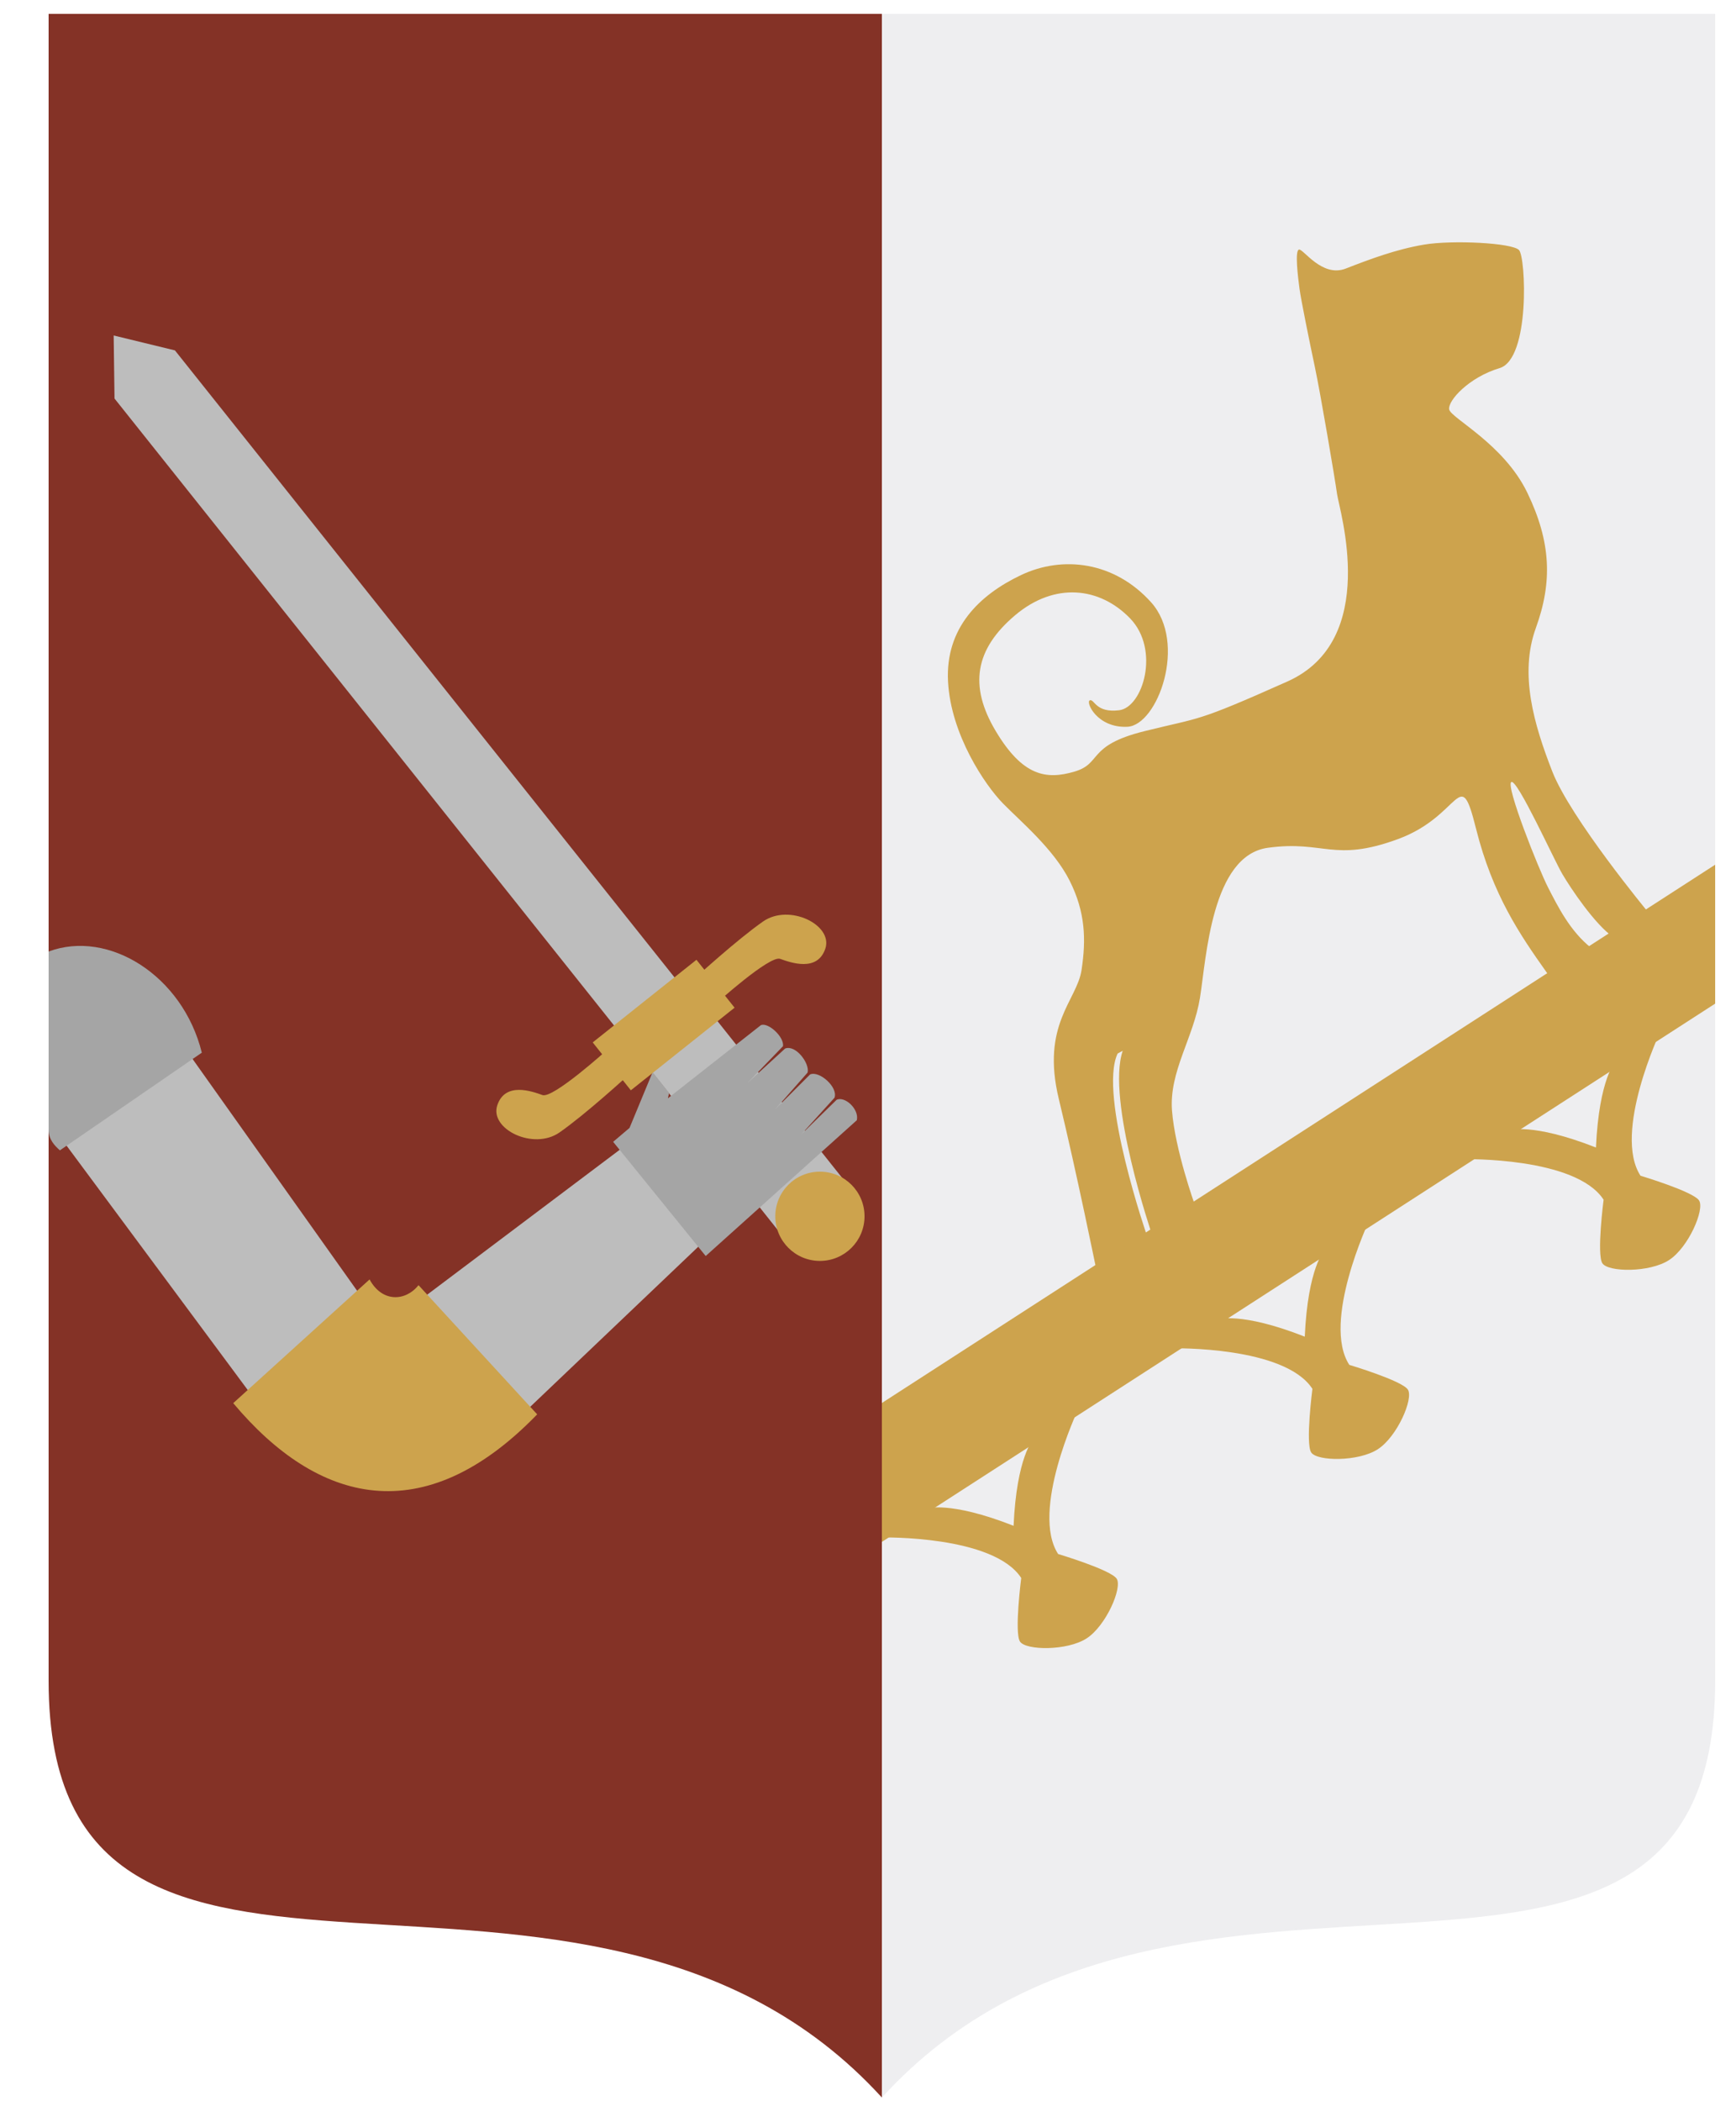
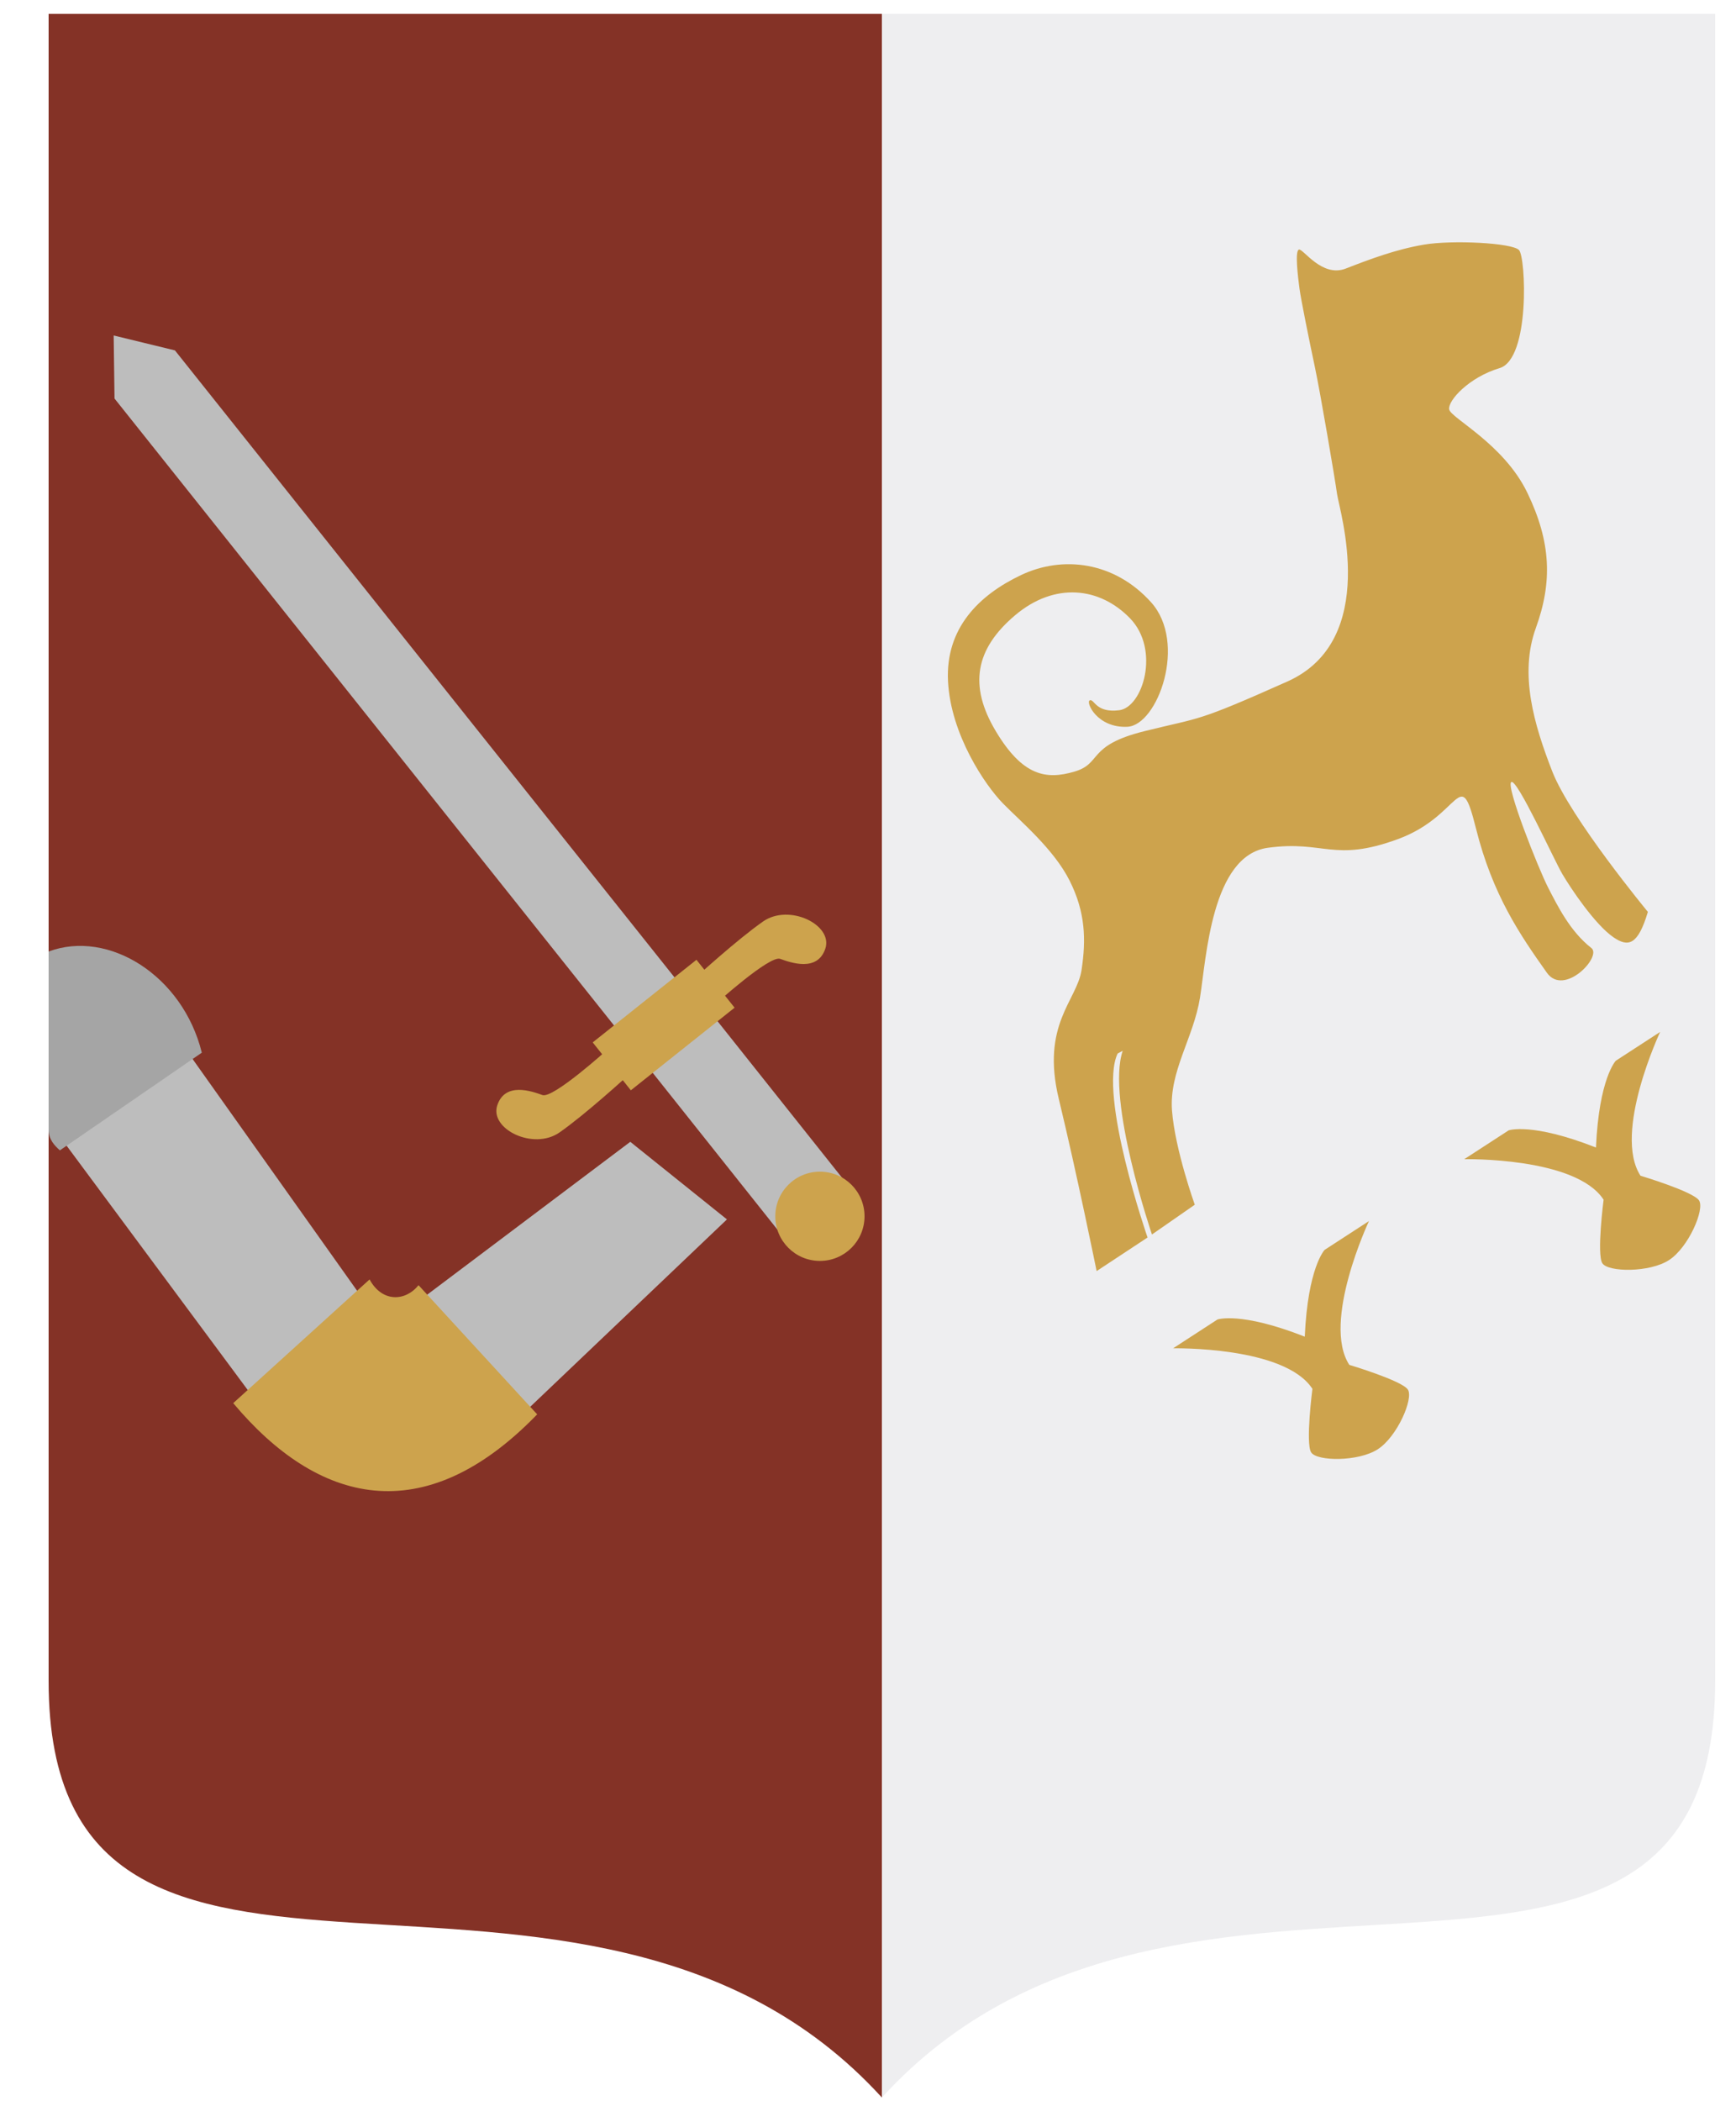
<svg xmlns="http://www.w3.org/2000/svg" xmlns:ns1="http://sodipodi.sourceforge.net/DTD/sodipodi-0.dtd" xmlns:ns2="http://www.inkscape.org/namespaces/inkscape" ns1:docname="coat_of_arms_no_helmet.svg" ns2:version="1.3.2 (091e20e, 2023-11-25, custom)" id="svg841" version="1.1" viewBox="0 0 500 605" height="605" width="500" ns2:export-filename="X:\SorteKanin\Documents\Git\mine\family_tree\design\coat_of_arms.png" ns2:export-xdpi="100" ns2:export-ydpi="100">
  <defs id="defs835">
    <ns2:path-effect effect="clone_original" id="path-effect2303" is_visible="true" lpeversion="1" linkeditem="" method="d" attributes="" css_properties="" allow_transforms="true" />
    <ns2:path-effect effect="mirror_symmetry" start_point="720,281.814" end_point="720,390" center_point="720,335.907" id="path-effect1043" is_visible="true" lpeversion="1" mode="free" discard_orig_path="false" fuse_paths="false" oposite_fuse="false" split_items="false" />
    <ns2:path-effect effect="mirror_symmetry" start_point="720,311.865" end_point="720,390" center_point="720,350.932" id="path-effect1041" is_visible="true" lpeversion="1" mode="free" discard_orig_path="false" fuse_paths="false" oposite_fuse="false" split_items="false" />
    <ns2:path-effect effect="mirror_symmetry" start_point="720,345.13" end_point="720,390" center_point="720,367.565" id="path-effect1039" is_visible="true" lpeversion="1" mode="free" discard_orig_path="false" fuse_paths="false" oposite_fuse="false" split_items="false" />
    <ns2:path-effect split_items="false" oposite_fuse="false" fuse_paths="false" discard_orig_path="false" mode="vertical" lpeversion="1" is_visible="true" id="path-effect4150" center_point="720,720" end_point="720,1440" start_point="720,0" effect="mirror_symmetry" />
    <ns2:path-effect split_items="false" oposite_fuse="false" fuse_paths="false" discard_orig_path="false" mode="vertical" lpeversion="1" is_visible="true" id="path-effect4148" center_point="720,720" end_point="720,1440" start_point="720,0" effect="mirror_symmetry" />
    <filter style="color-interpolation-filters:sRGB" id="filter2" ns2:label="Drop Shadow" x="-0.02" y="-0.014" width="1.058" height="1.041" ns2:auto-region="true">
      <feFlood id="feFlood2" flood-opacity="0.5" in="SourceGraphic" />
      <feComposite id="feComposite3" in2="SourceGraphic" operator="in" />
      <feOffset dx="4" dy="4" id="feOffset3" preserveAlpha="false" />
      <feGaussianBlur stdDeviation="2" id="feGaussianBlur4" result="result1" />
      <feComposite id="feComposite4" in="SourceGraphic" operator="over" in2="result1" />
    </filter>
  </defs>
  <ns1:namedview ns2:snap-intersection-paths="true" ns2:snap-others="true" ns2:snap-nodes="true" ns2:object-nodes="true" ns2:window-maximized="1" ns2:window-y="-8" ns2:window-x="2552" ns2:window-height="1377" ns2:window-width="2560" ns2:snap-object-midpoints="true" ns2:snap-page="true" ns2:showpageshadow="false" units="px" showgrid="false" ns2:document-rotation="0" ns2:current-layer="layer2" ns2:document-units="px" ns2:cy="292.25" ns2:cx="164.5" ns2:zoom="2" ns2:pageshadow="2" ns2:pageopacity="0.0" borderopacity="1.0" bordercolor="#666666" pagecolor="#ffffff" id="base" ns2:object-paths="true" ns2:snap-global="true" ns2:snap-smooth-nodes="true" ns2:snap-midpoints="true" ns2:pagecheckerboard="0" ns2:deskcolor="#d1d1d1" />
  <g ns2:groupmode="layer" id="layer2" ns2:label="All" style="display:inline">
    <g transform="translate(-432,-417.596)" style="display:inline;opacity:1;filter:url(#filter2)" id="layer1" ns2:groupmode="layer" ns2:label="Shield" ns2:highlight-color="#843226">
      <path ns1:nodetypes="ccccc" d="M 960,720 H 720 v 600 c 85.929,-94.182 240,0 240,-120 z" style="display:inline;opacity:1;fill:#eeeef0;fill-opacity:1;stroke:none;stroke-width:1.349;stroke-miterlimit:4;stroke-dasharray:none;stroke-opacity:1" id="rect1896-3" transform="translate(-38,-302.404)" ns2:label="Left Side" />
      <path id="rect1896" style="display:inline;opacity:1;fill:#843226;fill-opacity:1;stroke:none;stroke-width:0;stroke-miterlimit:4;stroke-dasharray:none;stroke-opacity:1" d="m 480,720 h 240 v 600 c -85.929,-94.182 -240,0 -240,-120 z" ns1:nodetypes="ccccc" transform="translate(-38,-302.404)" ns2:label="Red Side" />
    </g>
    <g transform="translate(-470,-720)" id="g2455" style="display:inline;filter:url(#filter2)" ns2:label="Dog and Stairs" ns2:highlight-color="#cda34d">
      <path ns1:nodetypes="zzzzzzzzcccccczzzzzsszzzsszzzzzzzzzzzzzzzzzzzzz" id="path2386" d="m 790.7,925.282 c 8.726,-0.419 17.364,-24.171 6.812,-35.875 -10.552,-11.704 -25.426,-13.519 -37.457,-7.801 -12.031,5.718 -21.791,15.256 -21.008,30.583 0.784,15.327 10.668,29.902 15.832,35.171 5.165,5.269 14.615,13.144 19.185,22.218 4.57,9.074 4.78,17.01 3.435,25.789 -1.345,8.779 -11.725,15.659 -6.539,37.102 5.186,21.444 10.889,49.548 10.889,49.548 l 14.667,-9.667 c 0,0 -14.249,-41.031 -8.624,-52.969 l 1.474,-0.804 c -4.812,14 8.416,52.904 8.416,52.904 l 12.337,-8.57 c 0,0 -5.701,-15.878 -6.56,-27.109 -0.859,-11.231 6.202,-20.952 8.054,-32.475 1.851,-11.523 3.311,-40.985 19.566,-43.202 16.255,-2.217 18.897,4.302 37.422,-2.483 18.524,-6.785 17.75,-22.072 22.524,-3.019 4.774,19.053 12.631,30.529 20.409,41.49 4.944,6.967 15.96,-4.657 12.804,-7.127 -6.099,-4.773 -9.702,-12.063 -12.457,-17.415 -2.754,-5.352 -12.285,-29.347 -10.598,-30.369 1.687,-1.022 12.291,22.397 14.695,26.478 2.404,4.081 9.333,14.502 14.725,18.214 4.271,2.941 7.062,2.268 9.916,-7.312 0,0 -22.278,-26.951 -27.54,-40.452 -5.263,-13.501 -9.545,-28.008 -4.728,-41.287 4.817,-13.279 4.386,-24.751 -2.44,-38.929 -6.827,-14.178 -22.131,-21.543 -22.527,-24.046 -0.397,-2.503 5.676,-9.216 14.526,-11.865 8.851,-2.649 7.575,-31.927 5.591,-34.003 -1.985,-2.075 -19.18,-2.93 -27.32,-1.563 -8.14,1.367 -15.694,4.224 -22.572,6.899 -6.879,2.675 -12.261,-5.788 -13.488,-5.466 -1.228,0.322 -0.283,7.943 0.159,11.243 0.442,3.299 2.816,14.962 4.444,22.655 1.629,7.693 5.73,31.838 6.376,36.5 0.646,4.661 12.426,42.048 -14.318,53.982 -26.744,11.934 -24.572,10.172 -41.218,14.312 -16.646,4.14 -12.036,9.28 -20.124,11.638 -8.088,2.359 -14.858,1.37 -22.66,-11.701 -7.802,-13.071 -5.907,-23.576 5.538,-33.284 11.445,-9.709 24.457,-8.172 33.171,0.853 8.714,9.025 3.689,25.596 -3.127,26.449 -6.816,0.854 -7.139,-3.297 -8.456,-2.857 -1.317,0.44 2.07,8.04 10.796,7.622 z" style="display:inline;opacity:1;fill:#cda34d;fill-opacity:1;stroke:none;stroke-width:1px;stroke-linecap:butt;stroke-linejoin:miter;stroke-opacity:1" ns2:label="Dog" />
-       <path ns1:nodetypes="ccccc" id="path1667" d="M 720,1120 960,965 v 40 l -240,155 z" style="display:inline;opacity:1;fill:#cda34d;fill-opacity:1;stroke:none;stroke-width:1px;stroke-linecap:butt;stroke-linejoin:miter;stroke-opacity:1" ns2:label="Ramp" />
      <g transform="rotate(-33,821.218,1087.878)" id="g2384" style="display:inline;opacity:1" ns2:label="Under thingies">
-         <path ns1:nodetypes="ccszscccccc" d="m 697.744,1092.167 c 0,0 27.301,16.934 27.302,31.646 0,0 -10.269,12.079 -10.269,15.157 1.8e-4,3.078 9.924,9.686 16.606,9.686 6.682,-4e-4 16.605,-6.61 16.605,-9.687 2e-5,-3.078 -10.269,-15.157 -10.269,-15.157 -5.3e-4,-14.712 27.3,-31.647 27.3,-31.647 l -15.231,2e-4 c 0,0 -6.801,1.596 -18.405,17.845 -11.605,-16.248 -18.407,-17.843 -18.407,-17.843 z" style="display:inline;fill:#cda34d;fill-opacity:1;stroke:none;stroke-width:0.917px;stroke-linecap:butt;stroke-linejoin:miter;stroke-opacity:1" id="path2258" ns2:label="Under 3" />
        <path id="path2344" style="display:inline;fill:#cda34d;fill-opacity:1;stroke:none;stroke-width:0.917px;stroke-linecap:butt;stroke-linejoin:miter;stroke-opacity:1" d="m 797.744,1092.167 c 0,0 27.301,16.934 27.302,31.646 0,0 -10.269,12.079 -10.269,15.157 1.8e-4,3.078 9.924,9.686 16.606,9.686 6.682,-4e-4 16.605,-6.61 16.605,-9.687 2e-5,-3.078 -10.269,-15.157 -10.269,-15.157 -5.3e-4,-14.712 27.3,-31.647 27.3,-31.647 l -15.231,2e-4 c 0,0 -6.801,1.596 -18.405,17.845 -11.605,-16.248 -18.407,-17.843 -18.407,-17.843 z" ns1:nodetypes="ccszscccccc" ns2:label="Under 2" />
        <path ns1:nodetypes="ccszscccccc" d="m 897.744,1092.167 c 0,0 27.301,16.934 27.302,31.646 0,0 -10.269,12.079 -10.269,15.157 1.8e-4,3.078 9.924,9.686 16.606,9.686 6.682,-4e-4 16.605,-6.61 16.605,-9.687 2e-5,-3.078 -10.269,-15.157 -10.269,-15.157 -5.3e-4,-14.712 27.3,-31.647 27.3,-31.647 l -15.231,2e-4 c 0,0 -6.801,1.596 -18.405,17.845 -11.605,-16.248 -18.407,-17.843 -18.407,-17.843 z" style="display:inline;fill:#cda34d;fill-opacity:1;stroke:none;stroke-width:0.917px;stroke-linecap:butt;stroke-linejoin:miter;stroke-opacity:1" id="path2346" ns2:label="Under 1" />
      </g>
    </g>
    <g transform="translate(-470,-720)" id="g2442" style="display:inline;filter:url(#filter2)" ns2:label="Sword and Arm" ns2:highlight-color="#bdbdbd">
      <rect style="display:inline;opacity:1;fill:#bdbdbd;fill-opacity:1;stroke:none;stroke-width:1.349;stroke-miterlimit:4;stroke-dasharray:none" id="rect1103" width="23.865" height="67.882" x="-126.256" y="1200.106" transform="rotate(-38.502)" ns2:label="Grip" />
      <circle style="display:inline;opacity:1;fill:#cda34d;fill-opacity:1;stroke:none;stroke-width:1.363;stroke-miterlimit:4;stroke-dasharray:none" id="path1110" cy="1066.241" cx="702.15" r="12.851" ns2:label="Pommel" />
      <path style="display:inline;opacity:1;fill:#bdbdbd;fill-opacity:1;stroke:none;stroke-width:1px;stroke-linecap:butt;stroke-linejoin:miter;stroke-opacity:1" d="m 585.296,1091.629 62.237,-46.831 27.841,22.34 -58.128,55.361 z" id="path908" ns1:nodetypes="ccccc" ns2:label="Lower Arm" />
      <path style="display:inline;opacity:1;fill:#bdbdbd;fill-opacity:1;stroke:none;stroke-width:1px;stroke-linecap:butt;stroke-linejoin:miter;stroke-opacity:1" d="m 512.625,1008.5 61.326,86.366 -24.75,37.375 -66.826,-90.116 z" id="path901" ns1:nodetypes="ccccc" ns2:label="Upper Arm" />
      <path style="display:inline;opacity:1;fill:#cda34d;fill-opacity:1;stroke:none;stroke-width:1px;stroke-linecap:butt;stroke-linejoin:miter;stroke-opacity:1" d="m 572.445,1084.421 -39.272,35.624 c 24.292,28.971 54.819,37.031 87.546,3.231 l -34.172,-37.198 c -3.807,4.735 -10.521,4.982 -14.103,-1.656 z" id="path905" ns1:nodetypes="ccccc" ns2:label="Elbow" />
      <path style="display:inline;opacity:1;fill:#a5a5a5;fill-opacity:1;stroke:none;stroke-width:1px;stroke-linecap:butt;stroke-linejoin:miter;stroke-opacity:1" d="m 480,990 c 17.252,-6.436 38.646,6.916 44.125,29.125 l -40.875,28.125 c -1.562,-1.375 -3.25,-3.174 -3.25,-5.924 z" id="path4156" ns1:nodetypes="ccccc" ns2:label="Shoulder" />
-       <path style="display:inline;opacity:1;fill:#a5a5a5;fill-opacity:1;stroke:none;stroke-width:1px;stroke-linecap:butt;stroke-linejoin:miter;stroke-opacity:1" d="m 642.597,1044.798 26.657,32.881 43.522,-39.098 c 0.739,-3.172 -3.416,-7.009 -5.809,-5.89 l -10.262,10.049 9.647,-10.634 c 1.105,-3.04 -4.419,-7.894 -7.039,-6.703 l -10.117,10.122 9.415,-10.681 c 0.644,-2.587 -3.374,-8.071 -6.472,-6.918 l -10.924,10.005 10.307,-10.676 c 0.363,-2.668 -4.193,-6.864 -6.335,-6.079 l -26.817,21.096 0.349,-1.565 -4.757,-5.964 -6.646,16.049 z" id="path912" ns1:nodetypes="cccccccccccccccccc" ns2:label="Hand" />
      <path id="rect919" style="display:inline;opacity:1;fill:#bdbdbd;fill-opacity:1;stroke:none;stroke-width:1.362;stroke-miterlimit:4;stroke-dasharray:none" d="m 498.984,830.764 -0.246,-18.159 17.646,4.292 147.371,184.923 -17.4,13.867 z" ns1:nodetypes="cccccc" ns2:label="Blade" />
      <rect style="opacity:1;fill:#cda34d;fill-opacity:1;stroke:none;stroke-width:1.349;stroke-miterlimit:4;stroke-dasharray:none" id="rect1065" width="38.192" height="17.631" x="-134.869" y="1191.56" ry="0" transform="rotate(-38.528)" ns2:label="Crossguard" />
      <path style="display:inline;opacity:1;fill:#cda34d;fill-opacity:1;stroke:none;stroke-width:1.15px;stroke-linecap:butt;stroke-linejoin:miter;stroke-opacity:1" d="m 666.395,997.457 5.549,7.786 c 0,0 15.701,-14.226 18.759,-13.132 3.058,1.094 10.749,3.867 13.012,-2.962 2.263,-6.829 -10.409,-13.059 -17.947,-7.794 -7.538,5.266 -19.373,16.101 -19.373,16.101 z" id="path1071" ns1:nodetypes="cczzzc" ns2:label="Right Guard" />
      <path ns1:nodetypes="cczzzc" id="path1071-8" d="m 646.543,1025.984 -5.549,-7.786 c 0,0 -15.701,14.226 -18.759,13.132 -3.058,-1.094 -10.749,-3.867 -13.012,2.962 -2.263,6.829 10.409,13.059 17.947,7.794 7.538,-5.266 19.373,-16.101 19.373,-16.101 z" style="display:inline;opacity:1;fill:#cda34d;fill-opacity:1;stroke:none;stroke-width:1.15px;stroke-linecap:butt;stroke-linejoin:miter;stroke-opacity:1" ns2:label="Left Guard" />
    </g>
  </g>
</svg>